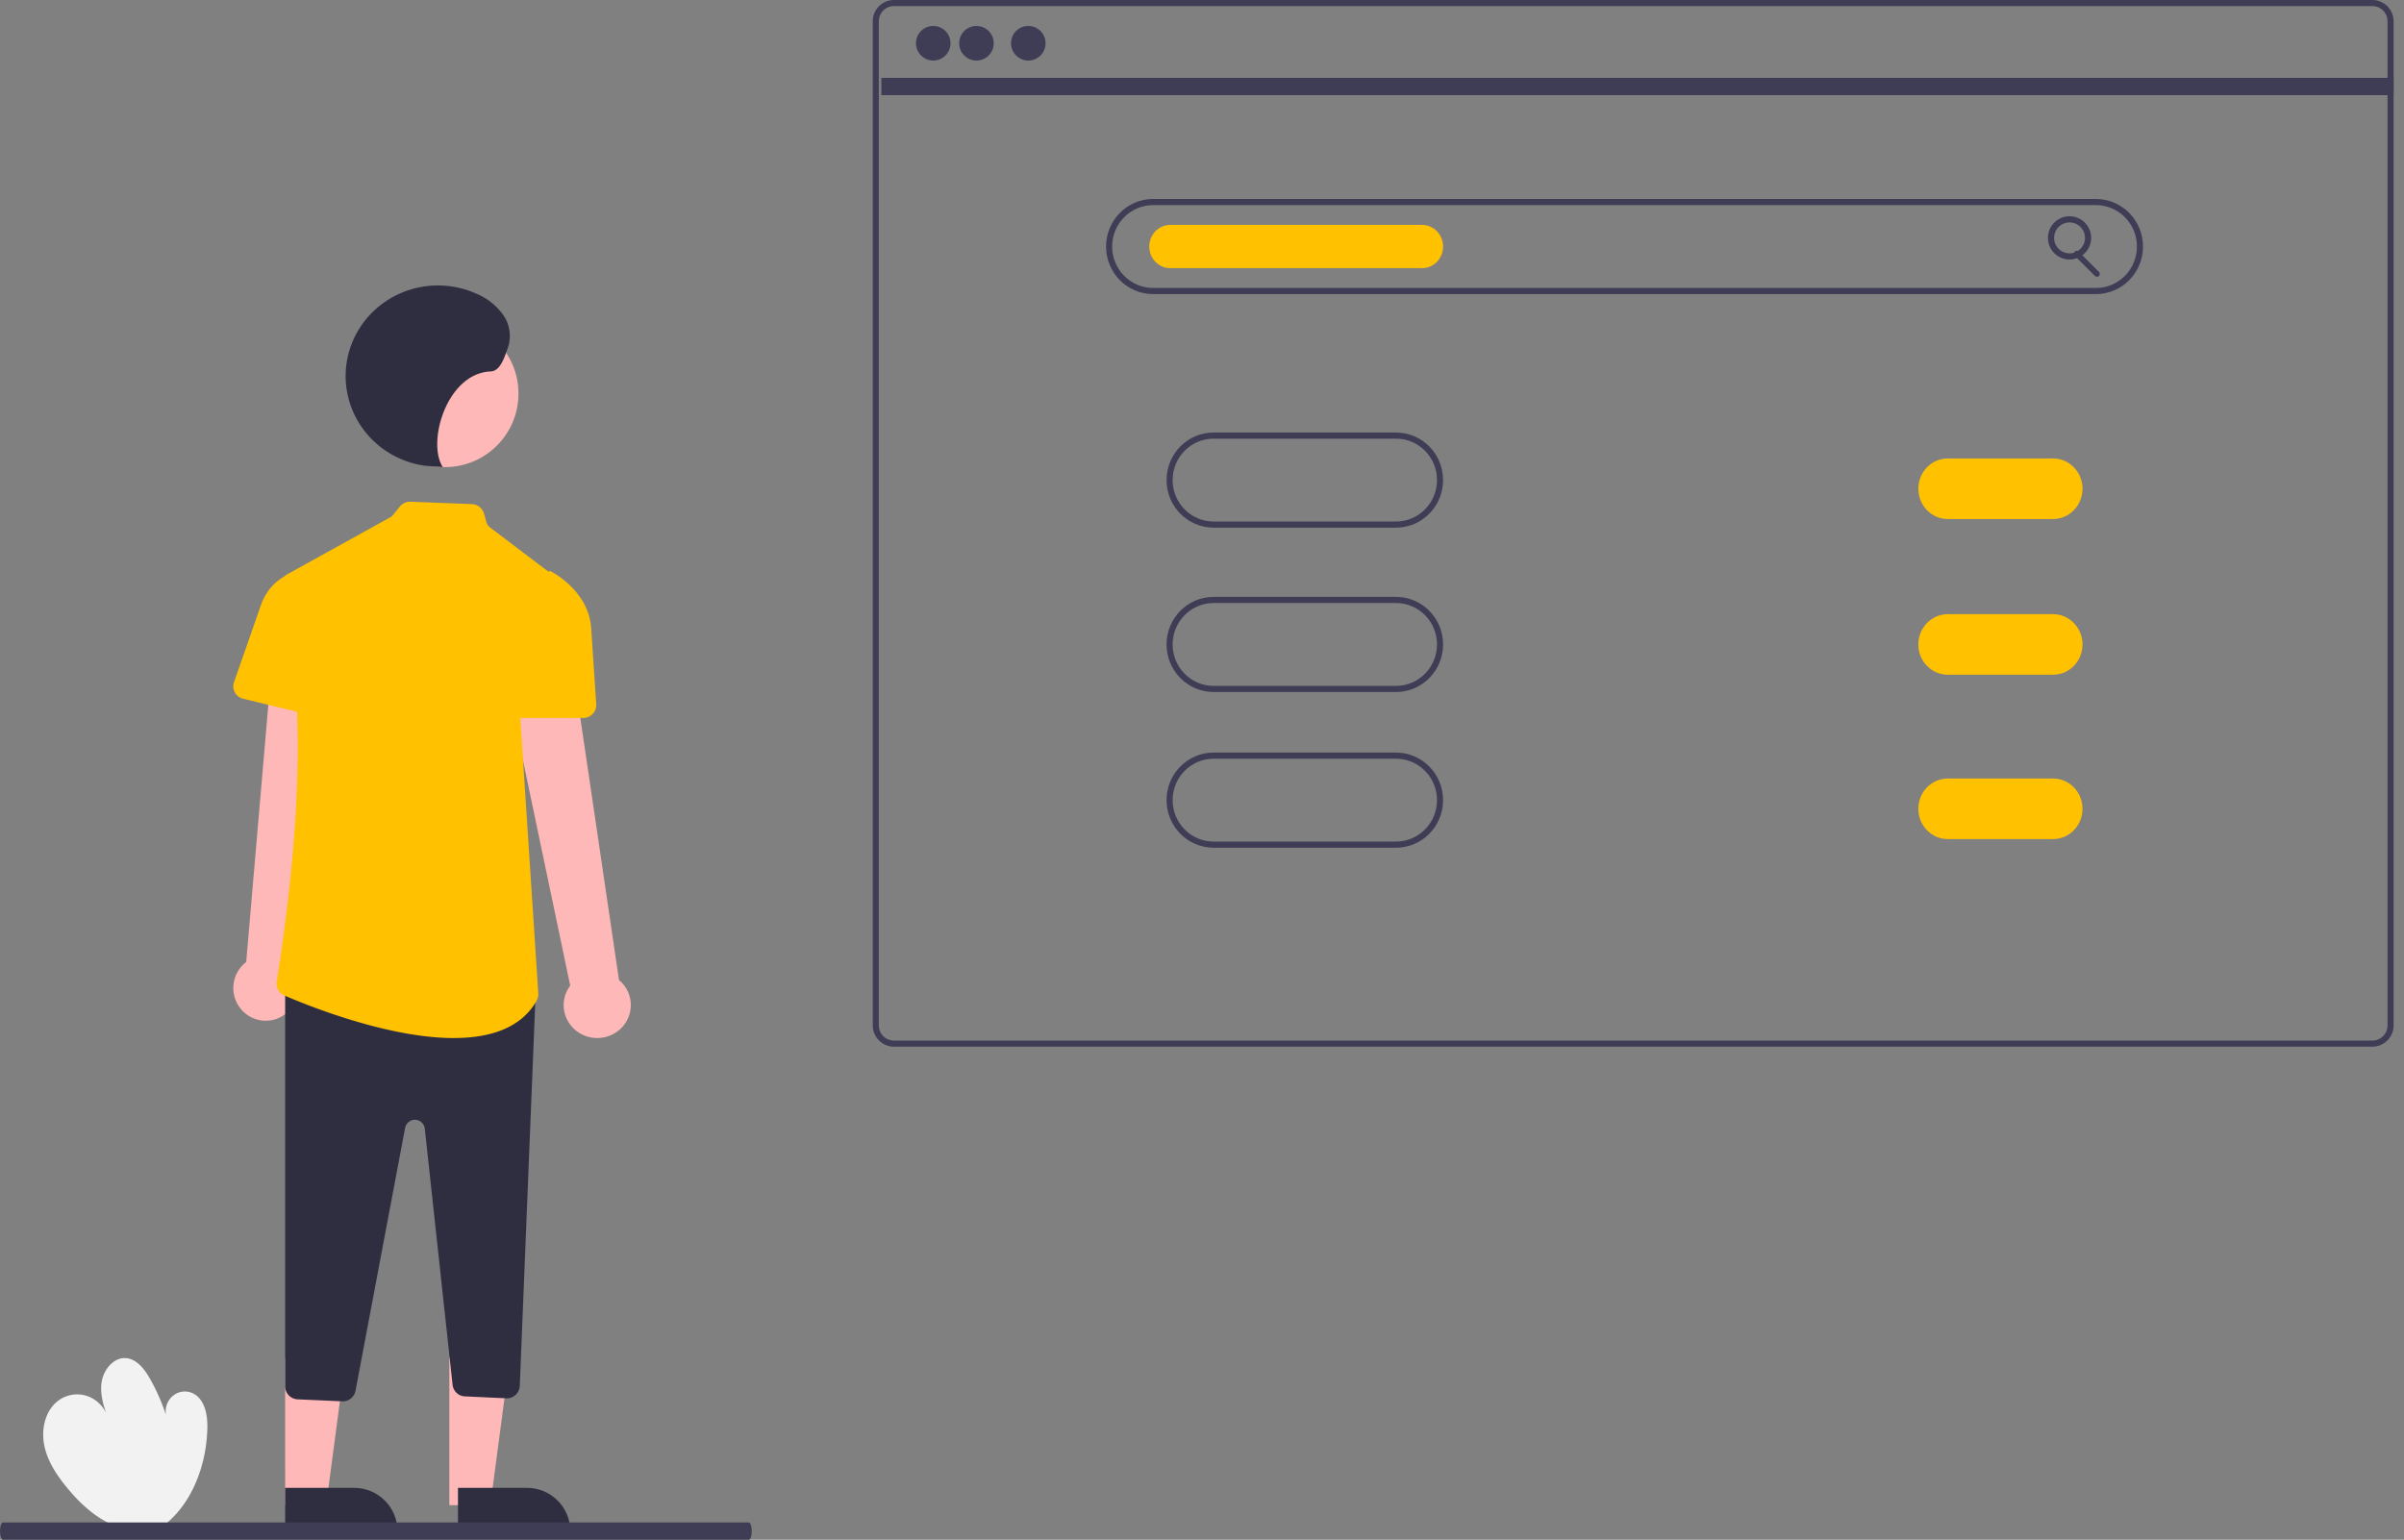
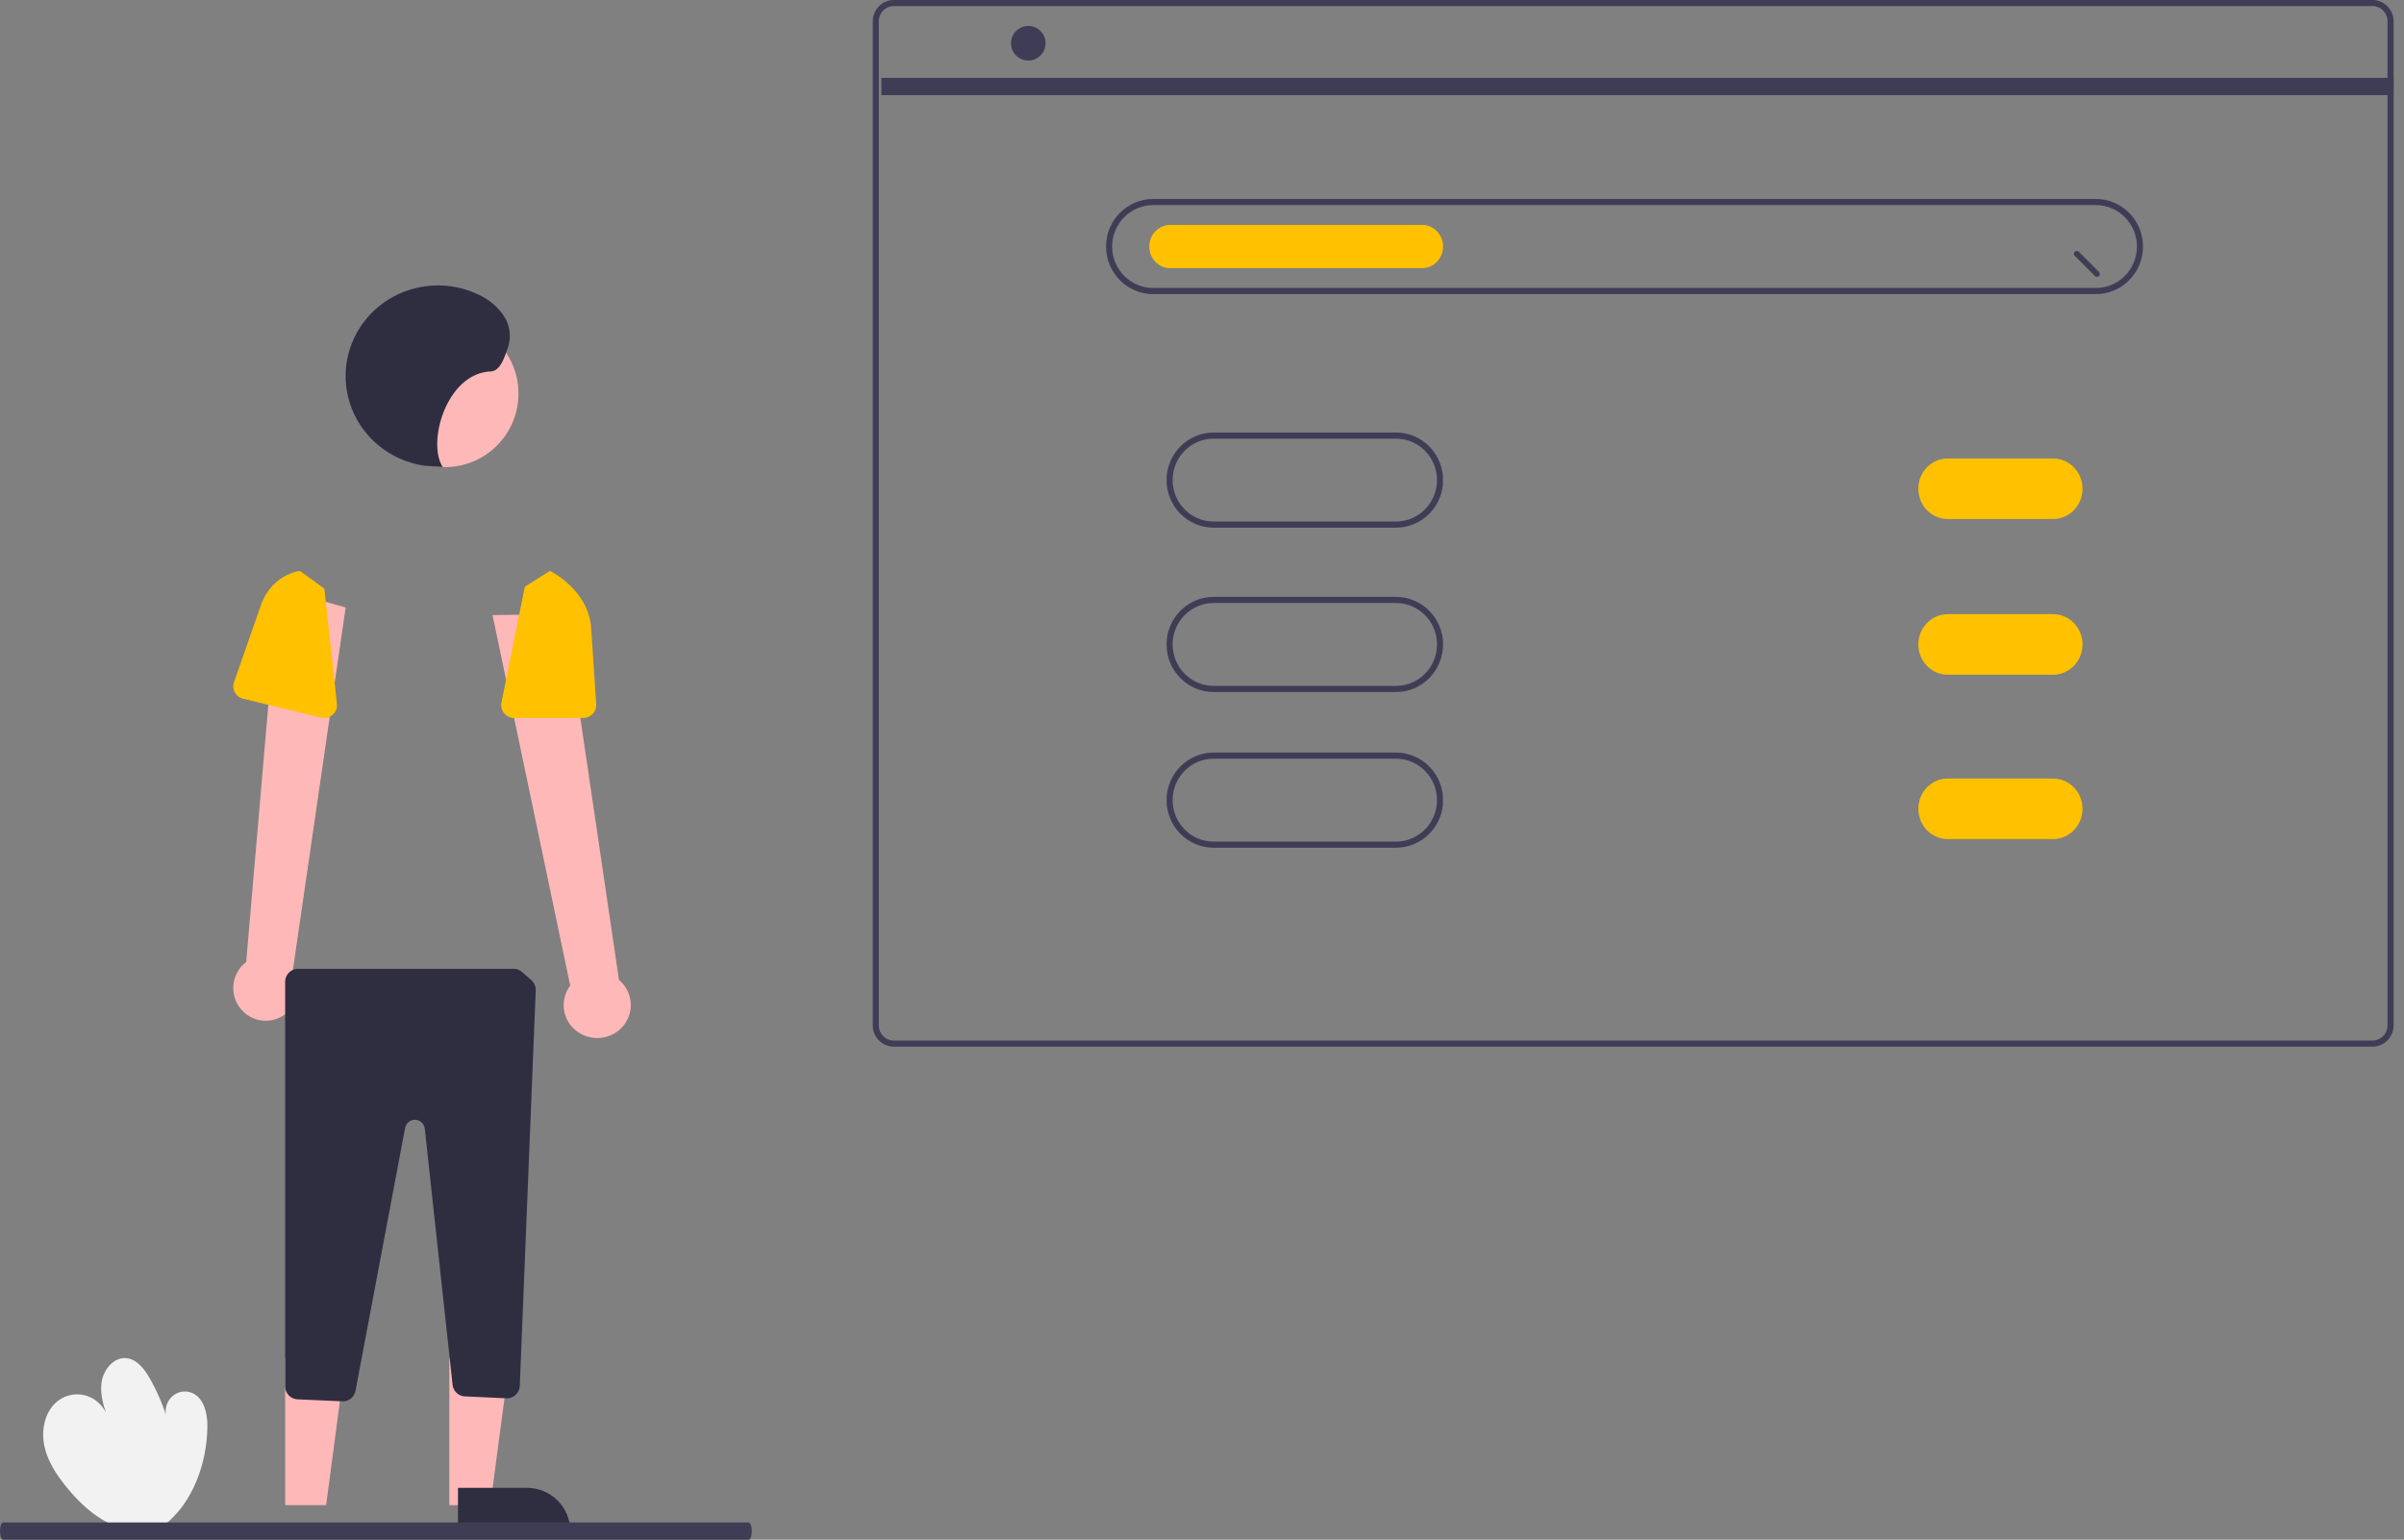
<svg xmlns="http://www.w3.org/2000/svg" xmlns:xlink="http://www.w3.org/1999/xlink" width="231" height="148">
  <rect width="100%" height="100%" fill="#808080" stroke="none" />
  <g transform="matrix(-1 0 0 1 230 0)" fill="none">
    <path d="M214.556 146.838c-2.942-2.055-4.424-5.965-4.482-9.66-.02-1.239.28-2.676 1.343-3.227a1.78 1.78 0 0 1 1.918.177c.557.43.836 1.15.724 1.863.394-1.206.906-2.366 1.527-3.463.526-.929 1.264-1.895 2.293-1.983 1.194-.102 2.192 1.109 2.362 2.348s-.262 2.471-.687 3.642c.244-1.077.994-1.951 1.993-2.321s2.109-.185 2.948.491c1.168.941 1.553 2.674 1.259 4.184s-1.157 2.831-2.111 4.006c-1.119 1.378-2.415 2.637-3.967 3.437s-3.386 1.106-5.037.564l-.084-.057z" fill="#f2f2f2" />
    <path d="M174.061 99.434a3.16 3.16 0 0 0 1.688-2.084 3.11 3.11 0 0 0-.542-2.61l7.465-35.616-6.966-.09-5.184 35.164c-1.244 1.039-1.5 2.827-.597 4.163s2.68 1.797 4.136 1.073h0zm32.54-2.181a3.14 3.14 0 0 0 .975-2.451 3.13 3.13 0 0 0-1.233-2.33l-3.092-35.932-6.464 1.855 5.074 34.868c-.858 1.334-.593 3.105.616 4.123s2.981.961 4.124-.132zm-19.779 47.421h-3.938l-1.873-14.135h5.812z" fill="#ffb8b8" />
    <path d="M179.369 143.011h6.624v4.157h-10.794 0c0-2.296 1.867-4.157 4.17-4.157z" fill="#2f2e41" />
    <path fill="#ffb8b8" d="M202.599 144.674h-3.938l-1.873-14.135h5.812z" />
-     <path d="M195.976 143.011h6.624v4.157h-10.794 0c0-2.296 1.867-4.157 4.17-4.157z" fill="#2f2e41" />
    <ellipse fill="#ffb8b8" cx="187.238" cy="37.831" rx="7.058" ry="7.067" />
    <path d="M197.05 134.697c-.591-.003-1.098-.431-1.213-1.025l-4.761-25.24c-.09-.478-.507-.816-.981-.797a.97.97 0 0 0-.916.875l-2.666 24.585c-.065.62-.563 1.098-1.171 1.124l-3.998.186c-.328.018-.65-.102-.891-.331a1.27 1.27 0 0 1-.399-.88l-1.533-37.977a1.27 1.27 0 0 1 .432-1.015l.887-.775a1.22 1.22 0 0 1 .801-.303h20.723c.682.001 1.234.567 1.235 1.265v38.85a1.25 1.25 0 0 1-1.181 1.264l-4.315.192-.053.001z" fill="#2f2e41" />
    <g fill="#ffc100">
-       <path d="M186.396 99.775c-3.417 0-6.429-.911-7.949-3.568-.127-.219-.187-.471-.171-.723l1.911-29.227a.98.98 0 0 0-.199-.659l-5.361-7.034a1.26 1.26 0 0 1 .241-1.768l8.042-6.097c.169-.128.292-.308.35-.512l.234-.82c.149-.524.618-.893 1.162-.913l5.901-.227a1.27 1.27 0 0 1 1.032.472l.628.785c.08.1.179.184.291.246l9.868 5.458c.397.22.645.636.65 1.09v.018l-.004.017c-2.3 9.599-2.171 21.732.407 38.184a1.26 1.26 0 0 1-.755 1.189c-2.136.926-9.91 4.092-16.279 4.092z" />
      <path d="M180.591 69.011h-6.634c-.344 0-.673-.14-.909-.388a1.23 1.23 0 0 1-.339-.922l.488-7.376c.281-3.617 3.855-5.397 3.891-5.415l.07-.034 2.413 1.519 2.246 11.134a1.23 1.23 0 0 1-.259 1.029c-.237.287-.592.454-.966.454h0zm18.256 0a1.24 1.24 0 0 1-.916-.411 1.23 1.23 0 0 1-.307-.951l1.211-11.07 2.339-1.703.053.006c.025.003 2.516.312 3.633 3.086l2.662 7.625a1.22 1.22 0 0 1-.097.977c-.168.298-.453.513-.787.593l-7.492 1.811a1.25 1.25 0 0 1-.298.036h0z" />
    </g>
    <path d="M187.453 44.899c1.548-2.404-.385-9.021-4.595-9.194-.972-.04-1.345-1.428-1.676-2.327a3.53 3.53 0 0 1 .475-3.118c.643-.896 1.528-1.598 2.556-2.027 3.158-1.424 6.872-.907 9.502 1.323s3.691 5.762 2.715 9.036-3.809 5.687-7.249 6.174l-1.728.133z" fill="#2f2e41" />
    <g transform="matrix(-1 0 0 1 146.137 0)">
      <g fill="#3f3d56">
        <path d="M144.095 0H2.042C.915.001 0 .917 0 2.047V98.56c0 1.13.915 2.046 2.042 2.047h142.054c1.127-.001 2.042-.917 2.042-2.047V2.047c0-1.13-.915-2.046-2.042-2.047zm1.458 98.56a1.46 1.46 0 0 1-1.458 1.462H2.042A1.46 1.46 0 0 1 .583 98.56V2.047A1.46 1.46 0 0 1 2.042.585h142.054a1.46 1.46 0 0 1 1.458 1.462V98.56z" />
        <path d="M.83 7.483h145.307v1.663H.83z" />
-         <ellipse cx="5.812" cy="4.157" rx="1.661" ry="1.663" />
-         <ellipse cx="9.964" cy="4.157" rx="1.661" ry="1.663" />
        <ellipse cx="14.946" cy="4.157" rx="1.661" ry="1.663" />
        <path d="M117.529 28.27H26.948c-2.501 0-4.529-2.047-4.529-4.573s2.028-4.573 4.529-4.573h90.581c2.501 0 4.529 2.047 4.529 4.573s-2.028 4.573-4.529 4.573zm-90.581-8.556c-2.179 0-3.945 1.783-3.945 3.983s1.766 3.983 3.945 3.983h90.581c2.179 0 3.945-1.783 3.945-3.983s-1.766-3.983-3.945-3.983H26.948z" />
        <use xlink:href="#B" />
        <use xlink:href="#B" y="15.798" />
        <use xlink:href="#B" y="30.764" />
      </g>
      <path d="M52.785 25.775H28.587c-1.114 0-2.017-.931-2.017-2.079s.903-2.079 2.017-2.079h24.198c1.114 0 2.017.931 2.017 2.079s-.903 2.079-2.017 2.079h0z" fill="#ffc100" />
      <g fill="#3f3d56">
-         <path d="M115 24.944a2.08 2.08 0 0 1-2.076-2.079A2.08 2.08 0 0 1 115 20.787a2.08 2.08 0 0 1 2.076 2.079A2.08 2.08 0 0 1 115 24.944zm0-3.563c-.819 0-1.483.665-1.483 1.485s.664 1.485 1.483 1.485 1.483-.665 1.483-1.485-.664-1.484-1.483-1.485h0z" />
        <path d="M117.63 26.607c-.073 0-.143-.029-.195-.081l-1.939-1.942c-.07-.07-.097-.172-.071-.267s.1-.17.195-.195.197.002.267.072l1.939 1.942c.079.079.103.198.06.301s-.143.171-.255.171h0z" />
      </g>
      <g fill="#ffc100">
        <use xlink:href="#C" />
        <use xlink:href="#C" y="14.966" />
        <use xlink:href="#C" y="30.764" />
      </g>
    </g>
    <path d="M229.711 148h-71.66c-.16 0-.289-.372-.289-.831s.129-.831.289-.831h71.66c.16 0 .289.372.289.831s-.129.831-.289.831z" fill="#3f3d56" />
  </g>
  <defs>
    <path id="B" d="M50.276 50.719H32.757c-2.499 0-4.526-2.047-4.526-4.573s2.026-4.573 4.526-4.573h17.519c2.499 0 4.526 2.047 4.526 4.573s-2.026 4.573-4.526 4.573zm-17.519-8.556c-2.177 0-3.942 1.783-3.942 3.983s1.765 3.983 3.942 3.983h17.519c2.177 0 3.942-1.783 3.942-3.983s-1.765-3.983-3.942-3.983H32.757z" />
    <path id="C" d="M113.418 49.888h-10.121c-1.562 0-2.828-1.303-2.828-2.91s1.266-2.91 2.828-2.91h10.121c1.562 0 2.828 1.303 2.828 2.91s-1.266 2.91-2.828 2.91h0z" />
  </defs>
</svg>